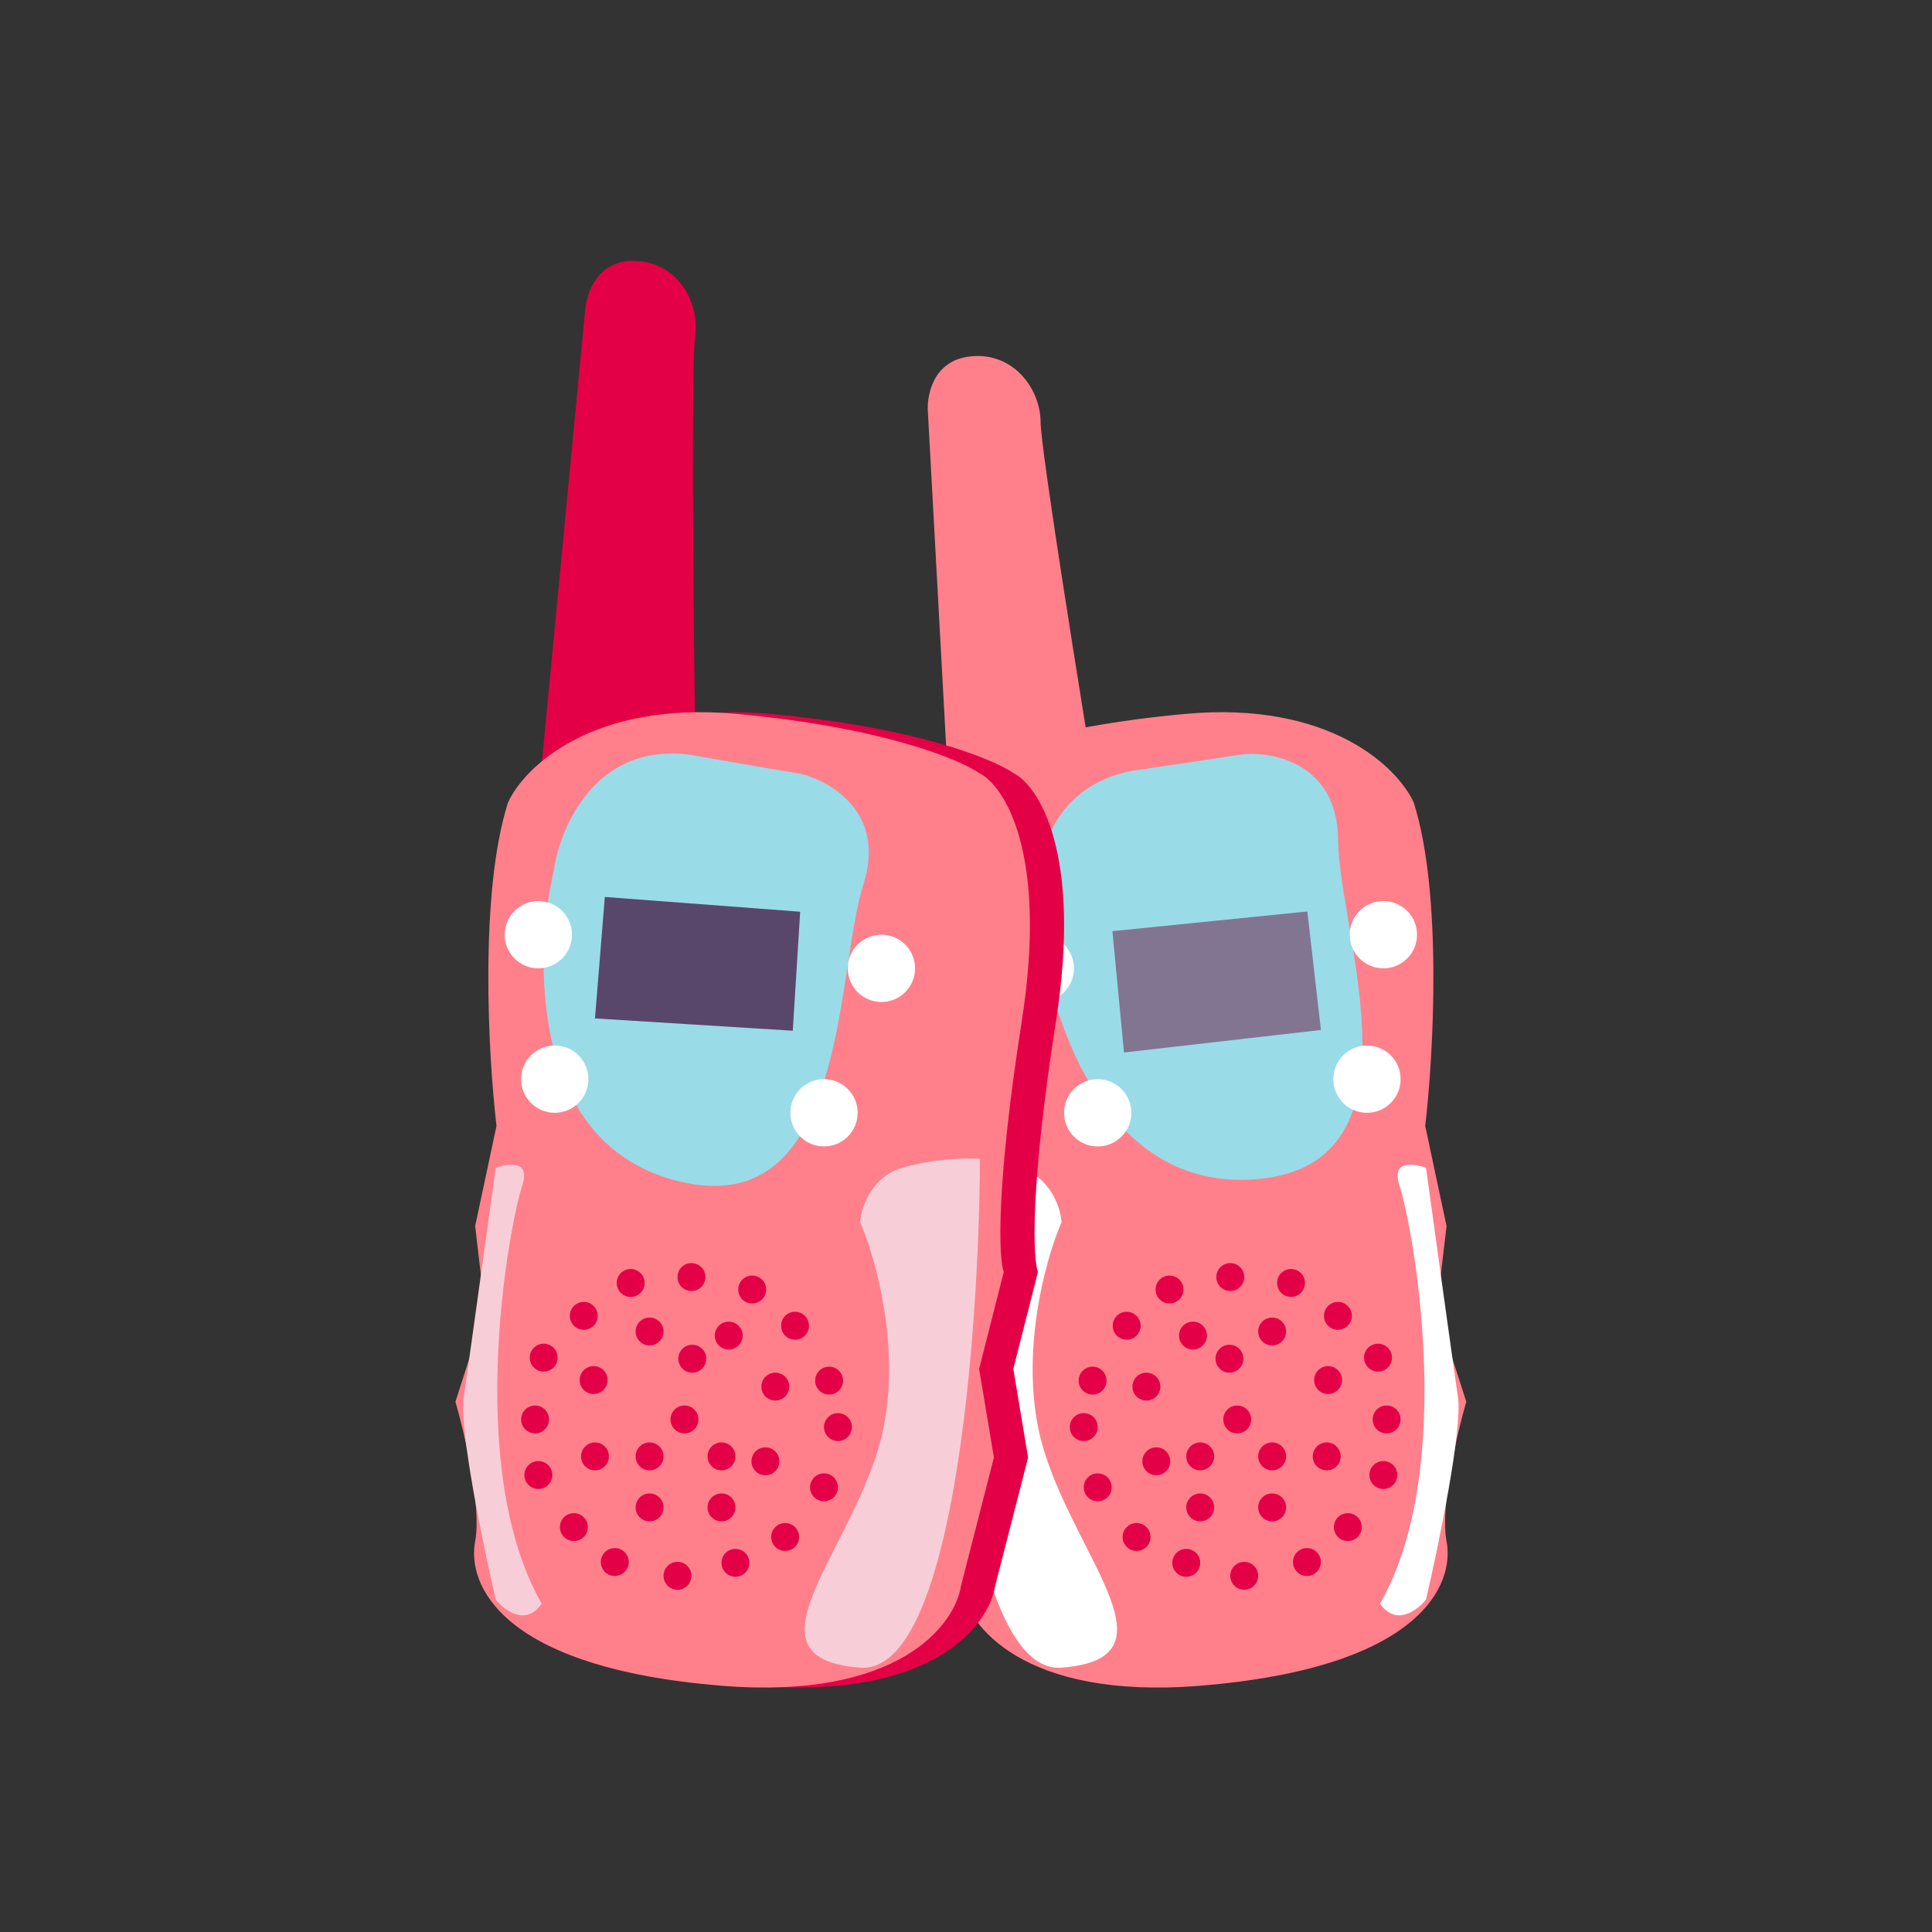
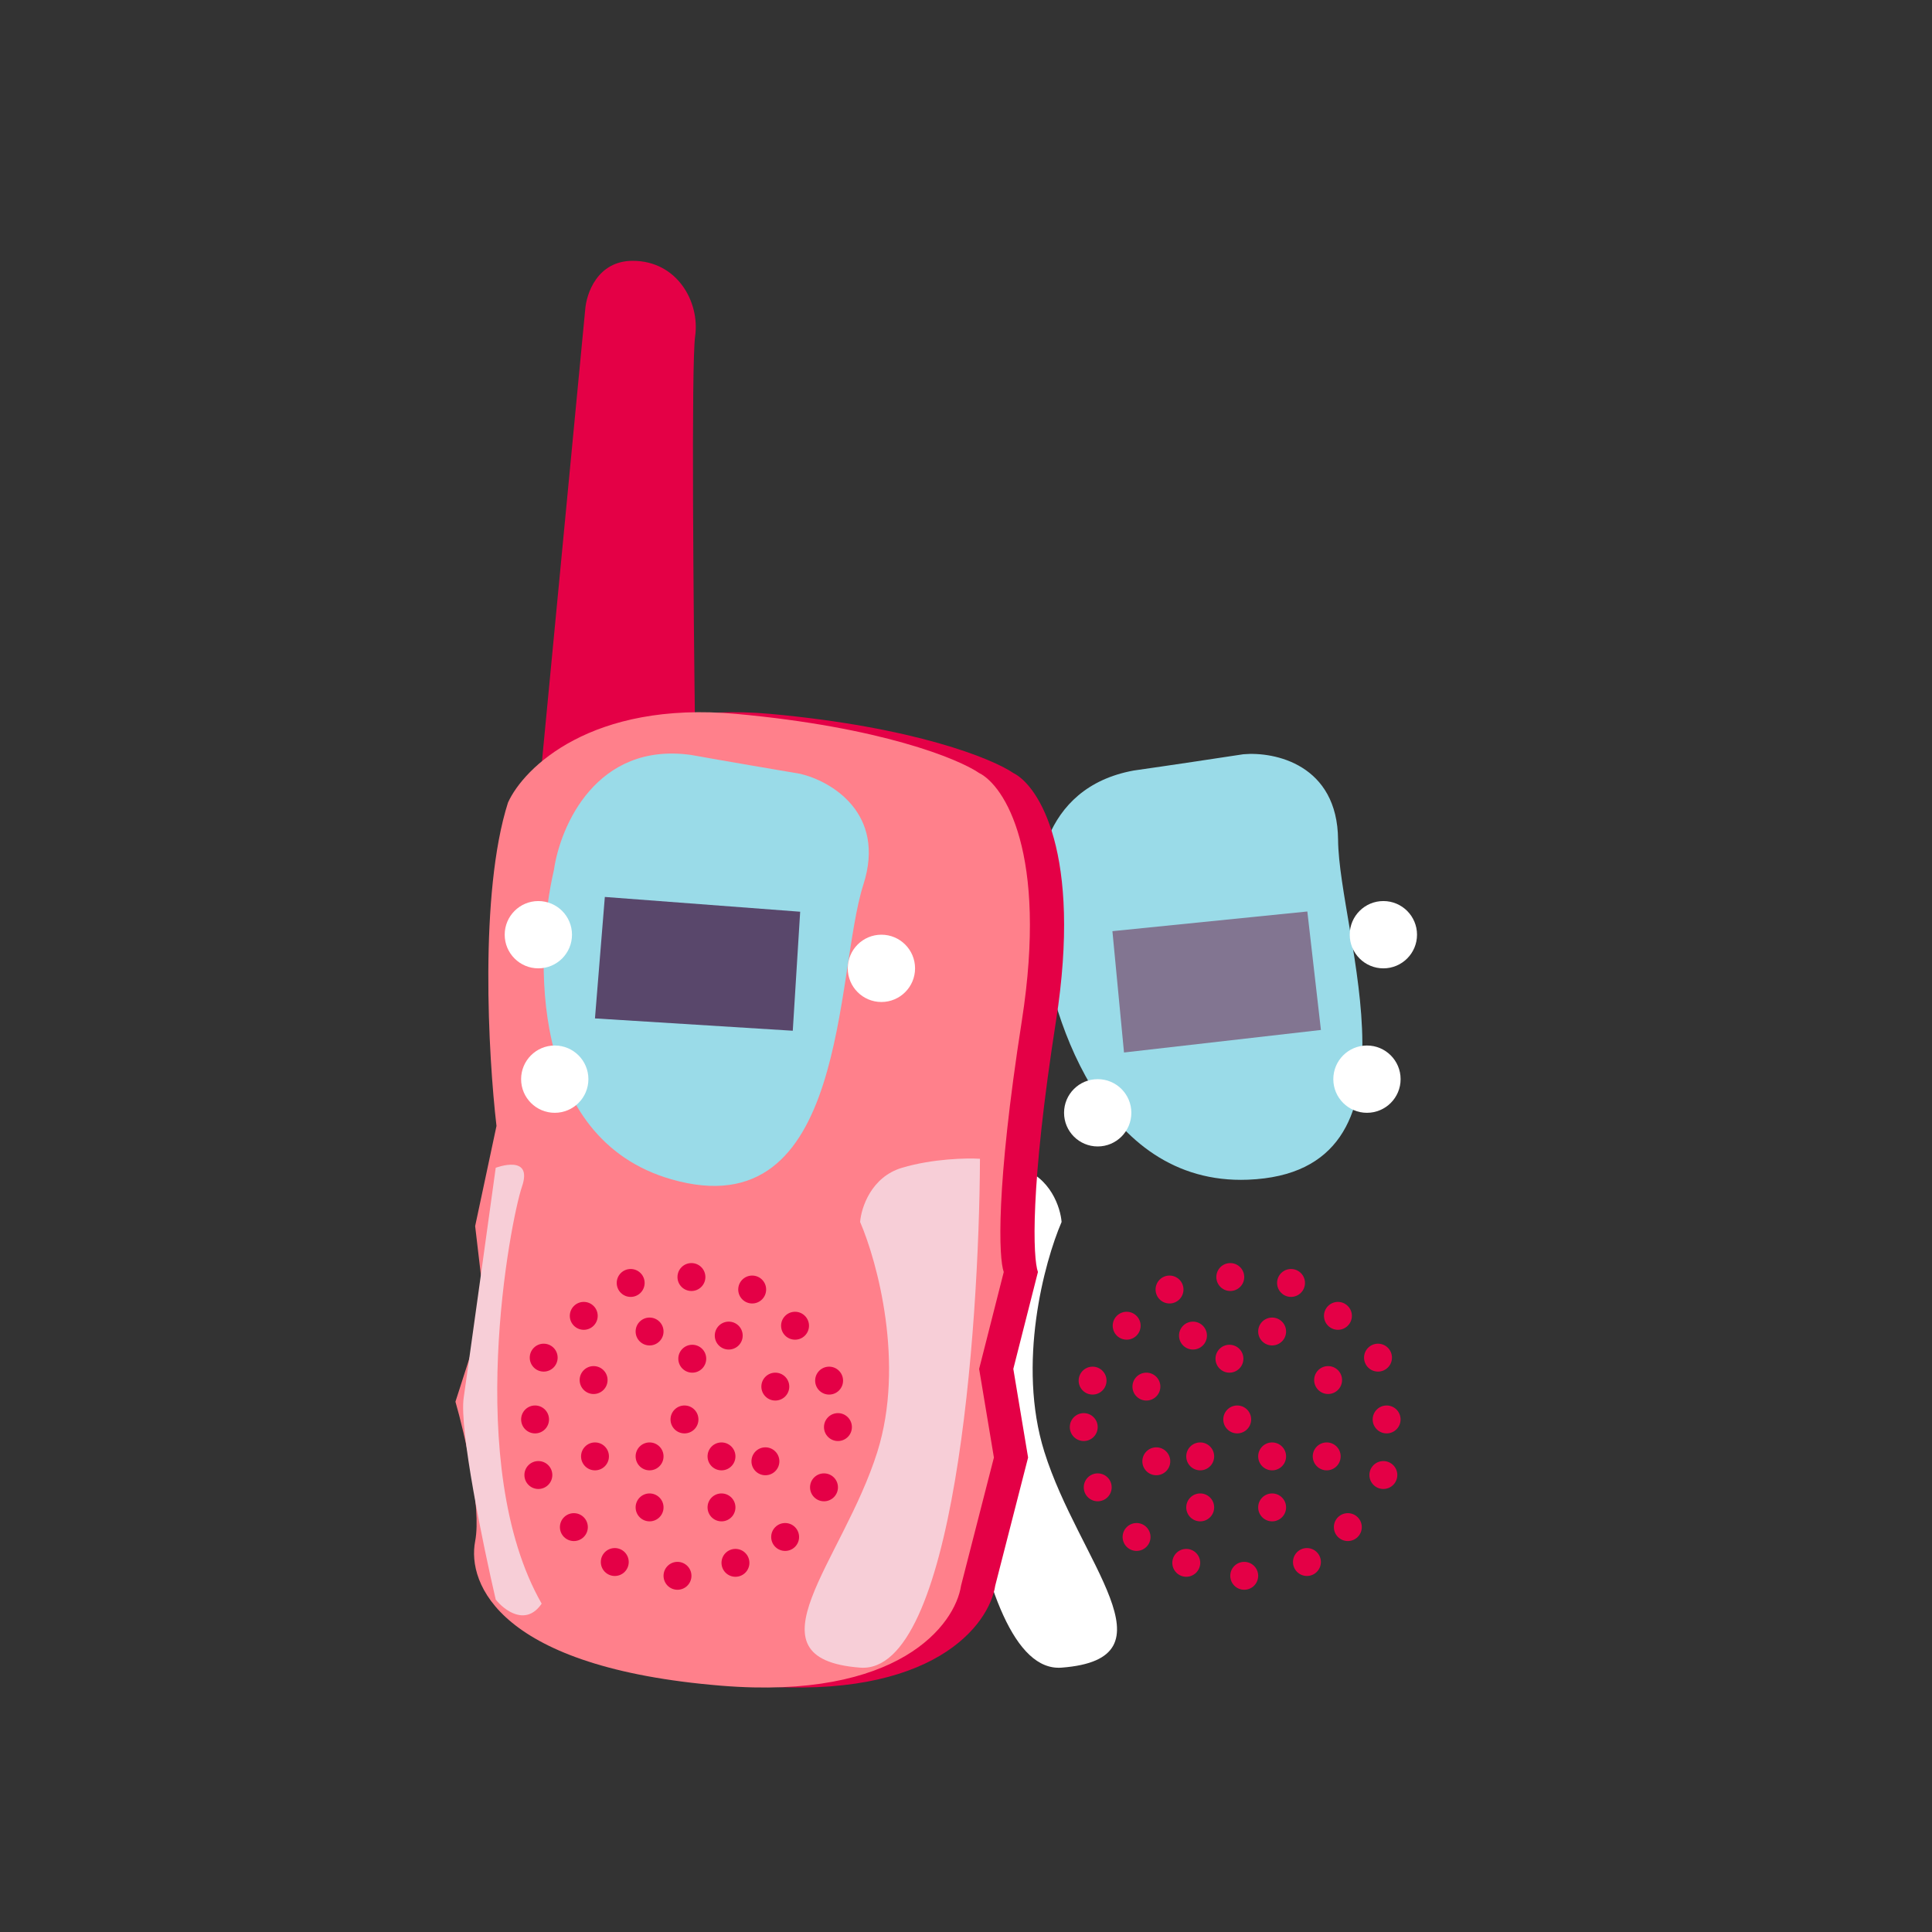
<svg xmlns="http://www.w3.org/2000/svg" width="65" height="65" viewBox="0 0 65 65" fill="none">
  <rect x="0" y="0" width="65" height="65" fill="#333333" stroke="none" />
-   <path d="M31.219 13.88L32.072 29.503L37.015 27.471C36.35 23.438 35.017 15.138 35.01 14.201C35 13.03 34.029 11.78 32.555 12.003C31.375 12.181 31.172 13.329 31.219 13.88Z" fill="#FF808B" />
-   <path d="M39.886 24.018C44.746 23.576 47.029 25.822 47.563 27.001C48.535 30.049 48.226 35.524 47.95 37.881L48.667 41.25L48.336 44.067L49.331 47.159C49.017 48.246 48.447 50.705 48.667 51.854C48.944 53.29 47.839 56.106 40.383 56.714C34.418 57.2 32.522 54.671 32.32 53.345L31.215 49.037L31.712 46.055L30.884 42.796C31.049 42.336 31.16 40.002 30.276 34.346C29.392 28.691 30.865 26.43 31.712 26.007C32.412 25.528 35.026 24.46 39.886 24.018Z" fill="#FF808B" />
  <path d="M38.145 25.923C34.985 26.499 34.715 29.573 34.975 31.038C35.244 34.002 37.023 39.882 41.984 39.69C48.185 39.449 45.042 31.413 45.018 28.251C44.998 25.722 42.886 25.281 41.831 25.376C41.066 25.493 39.256 25.766 38.145 25.923Z" fill="#9ADBE8" />
  <path d="M37.816 35.41L37.426 31.328L43.984 30.666L44.441 34.652L37.816 35.41Z" fill="#827591" />
  <ellipse cx="1.132" cy="1.132" rx="1.132" ry="1.132" transform="matrix(-1 0 0 1 47.674 30.315)" fill="white" />
-   <ellipse cx="1.132" cy="1.132" rx="1.132" ry="1.132" transform="matrix(-1 0 0 1 36.132 31.447)" fill="white" />
  <ellipse cx="1.132" cy="1.132" rx="1.132" ry="1.132" transform="matrix(-1 0 0 1 38.063 36.307)" fill="white" />
  <ellipse cx="1.132" cy="1.132" rx="1.132" ry="1.132" transform="matrix(-1 0 0 1 47.122 35.175)" fill="white" />
  <path fill-rule="evenodd" clip-rule="evenodd" d="M41.391 43.434C41.132 43.434 40.922 43.224 40.922 42.965C40.922 42.705 41.132 42.495 41.391 42.495C41.65 42.495 41.861 42.705 41.861 42.965C41.861 43.224 41.65 43.434 41.391 43.434ZM44.681 44.602C44.498 44.419 44.498 44.122 44.681 43.939C44.865 43.755 45.162 43.755 45.345 43.939C45.529 44.122 45.529 44.419 45.345 44.602C45.162 44.786 44.865 44.786 44.681 44.602ZM36.462 48.482C36.721 48.482 36.931 48.272 36.931 48.013C36.931 47.754 36.721 47.543 36.462 47.543C36.203 47.543 35.992 47.754 35.992 48.013C35.992 48.272 36.203 48.482 36.462 48.482ZM38.237 44.935C38.054 45.118 37.757 45.118 37.573 44.935C37.39 44.751 37.39 44.454 37.573 44.271C37.757 44.087 38.054 44.087 38.237 44.271C38.421 44.454 38.421 44.751 38.237 44.935ZM41.391 53.016C41.391 53.276 41.601 53.486 41.861 53.486C42.12 53.486 42.33 53.276 42.33 53.016C42.33 52.757 42.12 52.547 41.861 52.547C41.601 52.547 41.391 52.757 41.391 53.016ZM37.907 52.042C37.723 51.859 37.723 51.562 37.907 51.378C38.09 51.195 38.387 51.195 38.57 51.378C38.754 51.562 38.754 51.859 38.57 52.042C38.387 52.225 38.09 52.225 37.907 52.042ZM46.652 48.225C46.911 48.225 47.121 48.015 47.121 47.756C47.121 47.496 46.911 47.286 46.652 47.286C46.392 47.286 46.182 47.496 46.182 47.756C46.182 48.015 46.392 48.225 46.652 48.225ZM45.152 46.43C45.152 46.689 44.942 46.9 44.682 46.9C44.423 46.9 44.213 46.689 44.213 46.43C44.213 46.171 44.423 45.961 44.682 45.961C44.942 45.961 45.152 46.171 45.152 46.43ZM44.636 49.468C44.895 49.468 45.105 49.258 45.105 48.998C45.105 48.739 44.895 48.529 44.636 48.529C44.377 48.529 44.166 48.739 44.166 48.998C44.166 49.258 44.377 49.468 44.636 49.468ZM43.269 48.998C43.269 49.258 43.059 49.468 42.799 49.468C42.54 49.468 42.33 49.258 42.33 48.998C42.33 48.739 42.54 48.529 42.799 48.529C43.059 48.529 43.269 48.739 43.269 48.998ZM41.363 46.182C41.623 46.182 41.833 45.971 41.833 45.712C41.833 45.453 41.623 45.243 41.363 45.243C41.104 45.243 40.894 45.453 40.894 45.712C40.894 45.971 41.104 46.182 41.363 46.182ZM42.094 47.756C42.094 48.015 41.884 48.225 41.625 48.225C41.366 48.225 41.156 48.015 41.156 47.756C41.156 47.496 41.366 47.286 41.625 47.286C41.884 47.286 42.094 47.496 42.094 47.756ZM40.38 49.468C40.639 49.468 40.849 49.258 40.849 48.998C40.849 48.739 40.639 48.529 40.38 48.529C40.12 48.529 39.91 48.739 39.91 48.998C39.91 49.258 40.12 49.468 40.38 49.468ZM39.372 49.164C39.372 49.423 39.162 49.633 38.902 49.633C38.643 49.633 38.433 49.423 38.433 49.164C38.433 48.905 38.643 48.694 38.902 48.694C39.162 48.694 39.372 48.905 39.372 49.164ZM38.569 47.12C38.828 47.12 39.039 46.91 39.039 46.651C39.039 46.392 38.828 46.182 38.569 46.182C38.31 46.182 38.1 46.392 38.1 46.651C38.1 46.91 38.31 47.12 38.569 47.12ZM40.606 44.935C40.606 45.194 40.396 45.404 40.136 45.404C39.877 45.404 39.667 45.194 39.667 44.935C39.667 44.675 39.877 44.465 40.136 44.465C40.396 44.465 40.606 44.675 40.606 44.935ZM42.799 45.266C43.059 45.266 43.269 45.056 43.269 44.797C43.269 44.538 43.059 44.328 42.799 44.328C42.54 44.328 42.33 44.538 42.33 44.797C42.33 45.056 42.54 45.266 42.799 45.266ZM43.905 43.163C43.905 43.423 43.694 43.633 43.435 43.633C43.176 43.633 42.966 43.423 42.966 43.163C42.966 42.904 43.176 42.694 43.435 42.694C43.694 42.694 43.905 42.904 43.905 43.163ZM39.347 43.854C39.606 43.854 39.817 43.644 39.817 43.384C39.817 43.125 39.606 42.915 39.347 42.915C39.088 42.915 38.878 43.125 38.878 43.384C38.878 43.644 39.088 43.854 39.347 43.854ZM37.228 46.45C37.228 46.709 37.018 46.919 36.759 46.919C36.5 46.919 36.29 46.709 36.29 46.45C36.29 46.19 36.5 45.98 36.759 45.98C37.018 45.98 37.228 46.19 37.228 46.45ZM36.931 50.509C37.191 50.509 37.401 50.299 37.401 50.039C37.401 49.78 37.191 49.57 36.931 49.57C36.672 49.57 36.462 49.78 36.462 50.039C36.462 50.299 36.672 50.509 36.931 50.509ZM40.38 52.58C40.38 52.839 40.169 53.049 39.91 53.049C39.651 53.049 39.441 52.839 39.441 52.58C39.441 52.321 39.651 52.111 39.91 52.111C40.169 52.111 40.38 52.321 40.38 52.58ZM43.97 53.022C44.229 53.022 44.44 52.812 44.44 52.552C44.44 52.293 44.229 52.083 43.97 52.083C43.711 52.083 43.501 52.293 43.501 52.552C43.501 52.812 43.711 53.022 43.97 53.022ZM47.011 49.625C47.011 49.885 46.801 50.095 46.541 50.095C46.282 50.095 46.072 49.885 46.072 49.625C46.072 49.366 46.282 49.156 46.541 49.156C46.801 49.156 47.011 49.366 47.011 49.625ZM46.362 46.146C46.621 46.146 46.831 45.936 46.831 45.676C46.831 45.417 46.621 45.207 46.362 45.207C46.102 45.207 45.892 45.417 45.892 45.676C45.892 45.936 46.102 46.146 46.362 46.146ZM40.849 50.714C40.849 50.974 40.639 51.184 40.38 51.184C40.12 51.184 39.91 50.974 39.91 50.714C39.91 50.455 40.12 50.245 40.38 50.245C40.639 50.245 40.849 50.455 40.849 50.714ZM42.799 51.184C43.059 51.184 43.269 50.974 43.269 50.714C43.269 50.455 43.059 50.245 42.799 50.245C42.54 50.245 42.33 50.455 42.33 50.714C42.33 50.974 42.54 51.184 42.799 51.184ZM45.678 51.71C45.495 51.893 45.198 51.893 45.014 51.71C44.831 51.527 44.831 51.23 45.014 51.046C45.198 50.863 45.495 50.863 45.678 51.046C45.862 51.23 45.862 51.527 45.678 51.71Z" fill="#E40046" />
  <path d="M34.307 39.289C35.346 39.599 35.679 40.633 35.716 41.112C35.136 42.456 34.208 45.884 35.136 48.844C36.295 52.544 39.664 55.803 35.716 56.106C32.556 56.349 31.712 44.794 31.684 38.986C32.126 38.958 33.269 38.98 34.307 39.289Z" fill="white" />
-   <path d="M46.43 53.953C49.081 49.313 47.477 41.044 47.093 39.924C46.708 38.805 47.976 39.289 47.976 39.289C48.271 41.425 48.898 45.961 49.053 47.021C49.208 48.082 48.4 51.992 47.976 53.815C47.682 54.183 46.96 54.726 46.43 53.953Z" fill="white" />
  <path d="M19.687 10.432L18.196 26.007L23.387 24.736C23.332 20.649 23.255 12.244 23.387 11.316C23.553 10.156 22.78 8.775 21.288 8.775C20.096 8.775 19.724 9.88 19.687 10.432Z" fill="#E40046" />
  <path d="M25.918 24.018C21.058 23.576 18.775 25.822 18.241 27.001C17.269 30.049 17.578 35.524 17.854 37.881L17.137 41.25L17.468 44.067L16.473 47.159C16.787 48.246 17.357 50.705 17.137 51.854C16.86 53.29 17.965 56.106 25.421 56.714C31.386 57.2 33.282 54.671 33.484 53.345L34.589 49.037L34.092 46.055L34.92 42.796C34.755 42.336 34.644 40.002 35.528 34.346C36.411 28.691 34.939 26.43 34.092 26.007C33.392 25.528 30.778 24.46 25.918 24.018Z" fill="#E40046" />
  <path d="M24.768 24.018C19.908 23.576 17.625 25.822 17.091 27.001C16.119 30.049 16.428 35.524 16.704 37.881L15.986 41.25L16.317 44.067L15.323 47.159C15.636 48.246 16.207 50.705 15.986 51.854C15.71 53.29 16.815 56.106 24.271 56.714C30.235 57.2 32.132 54.671 32.334 53.345L33.439 49.037L32.942 46.055L33.77 42.796C33.604 42.336 33.494 40.002 34.378 34.346C35.261 28.691 33.788 26.43 32.942 26.007C32.242 25.528 29.628 24.46 24.768 24.018Z" fill="#FF808B" />
  <path d="M23.248 25.399C20.067 24.957 18.849 27.792 18.637 29.265C17.965 32.165 17.814 38.306 22.586 39.676C28.55 41.388 28.081 32.772 29.047 29.762C29.821 27.354 27.952 26.274 26.921 26.034C26.157 25.905 24.353 25.598 23.248 25.399Z" fill="#9ADBE8" />
  <path d="M20.017 34.263L20.349 30.177L26.921 30.674L26.672 34.678L20.017 34.263Z" fill="#59476B" />
  <ellipse cx="18.112" cy="31.447" rx="1.132" ry="1.132" fill="white" />
  <ellipse cx="29.654" cy="32.579" rx="1.132" ry="1.132" fill="white" />
-   <ellipse cx="27.723" cy="37.439" rx="1.132" ry="1.132" fill="white" />
  <ellipse cx="18.664" cy="36.307" rx="1.132" ry="1.132" fill="white" />
  <path fill-rule="evenodd" clip-rule="evenodd" d="M23.263 43.434C23.522 43.434 23.732 43.224 23.732 42.965C23.732 42.705 23.522 42.495 23.263 42.495C23.003 42.495 22.793 42.705 22.793 42.965C22.793 43.224 23.003 43.434 23.263 43.434ZM19.972 44.602C20.155 44.419 20.155 44.122 19.972 43.939C19.789 43.755 19.492 43.755 19.308 43.939C19.125 44.122 19.125 44.419 19.308 44.602C19.492 44.786 19.789 44.786 19.972 44.602ZM28.192 48.482C27.933 48.482 27.722 48.272 27.722 48.013C27.722 47.754 27.933 47.543 28.192 47.543C28.451 47.543 28.661 47.754 28.661 48.013C28.661 48.272 28.451 48.482 28.192 48.482ZM26.416 44.935C26.6 45.118 26.897 45.118 27.08 44.935C27.264 44.751 27.264 44.454 27.08 44.271C26.897 44.087 26.6 44.087 26.416 44.271C26.233 44.454 26.233 44.751 26.416 44.935ZM23.263 53.016C23.263 53.276 23.052 53.486 22.793 53.486C22.534 53.486 22.324 53.276 22.324 53.016C22.324 52.757 22.534 52.547 22.793 52.547C23.052 52.547 23.263 52.757 23.263 53.016ZM26.747 52.042C26.93 51.859 26.93 51.562 26.747 51.378C26.564 51.195 26.267 51.195 26.083 51.378C25.9 51.562 25.9 51.859 26.083 52.042C26.267 52.225 26.564 52.225 26.747 52.042ZM18.002 48.225C17.743 48.225 17.533 48.015 17.533 47.756C17.533 47.496 17.743 47.286 18.002 47.286C18.261 47.286 18.471 47.496 18.471 47.756C18.471 48.015 18.261 48.225 18.002 48.225ZM19.502 46.43C19.502 46.689 19.712 46.9 19.971 46.9C20.231 46.9 20.441 46.689 20.441 46.43C20.441 46.171 20.231 45.961 19.971 45.961C19.712 45.961 19.502 46.171 19.502 46.43ZM20.018 49.468C19.759 49.468 19.549 49.258 19.549 48.998C19.549 48.739 19.759 48.529 20.018 48.529C20.277 48.529 20.487 48.739 20.487 48.998C20.487 49.258 20.277 49.468 20.018 49.468ZM21.385 48.998C21.385 49.258 21.595 49.468 21.854 49.468C22.113 49.468 22.324 49.258 22.324 48.998C22.324 48.739 22.113 48.529 21.854 48.529C21.595 48.529 21.385 48.739 21.385 48.998ZM23.291 46.182C23.031 46.182 22.821 45.971 22.821 45.712C22.821 45.453 23.031 45.243 23.291 45.243C23.55 45.243 23.76 45.453 23.76 45.712C23.76 45.971 23.55 46.182 23.291 46.182ZM22.559 47.756C22.559 48.015 22.769 48.225 23.029 48.225C23.288 48.225 23.498 48.015 23.498 47.756C23.498 47.496 23.288 47.286 23.029 47.286C22.769 47.286 22.559 47.496 22.559 47.756ZM24.274 49.468C24.015 49.468 23.805 49.258 23.805 48.998C23.805 48.739 24.015 48.529 24.274 48.529C24.533 48.529 24.743 48.739 24.743 48.998C24.743 49.258 24.533 49.468 24.274 49.468ZM25.282 49.164C25.282 49.423 25.492 49.633 25.751 49.633C26.011 49.633 26.221 49.423 26.221 49.164C26.221 48.905 26.011 48.694 25.751 48.694C25.492 48.694 25.282 48.905 25.282 49.164ZM26.084 47.12C25.825 47.12 25.615 46.91 25.615 46.651C25.615 46.392 25.825 46.182 26.084 46.182C26.344 46.182 26.554 46.392 26.554 46.651C26.554 46.91 26.344 47.12 26.084 47.12ZM24.048 44.935C24.048 45.194 24.258 45.404 24.517 45.404C24.777 45.404 24.987 45.194 24.987 44.935C24.987 44.675 24.777 44.465 24.517 44.465C24.258 44.465 24.048 44.675 24.048 44.935ZM21.854 45.266C21.595 45.266 21.385 45.056 21.385 44.797C21.385 44.538 21.595 44.328 21.854 44.328C22.113 44.328 22.324 44.538 22.324 44.797C22.324 45.056 22.113 45.266 21.854 45.266ZM20.749 43.163C20.749 43.423 20.959 43.633 21.218 43.633C21.478 43.633 21.688 43.423 21.688 43.163C21.688 42.904 21.478 42.694 21.218 42.694C20.959 42.694 20.749 42.904 20.749 43.163ZM25.306 43.854C25.047 43.854 24.837 43.644 24.837 43.384C24.837 43.125 25.047 42.915 25.306 42.915C25.566 42.915 25.776 43.125 25.776 43.384C25.776 43.644 25.566 43.854 25.306 43.854ZM27.425 46.45C27.425 46.709 27.635 46.919 27.895 46.919C28.154 46.919 28.364 46.709 28.364 46.45C28.364 46.19 28.154 45.98 27.895 45.98C27.635 45.98 27.425 46.19 27.425 46.45ZM27.722 50.509C27.463 50.509 27.253 50.299 27.253 50.039C27.253 49.78 27.463 49.57 27.722 49.57C27.982 49.57 28.192 49.78 28.192 50.039C28.192 50.299 27.982 50.509 27.722 50.509ZM24.274 52.58C24.274 52.839 24.484 53.049 24.743 53.049C25.003 53.049 25.213 52.839 25.213 52.58C25.213 52.321 25.003 52.111 24.743 52.111C24.484 52.111 24.274 52.321 24.274 52.58ZM20.684 53.022C20.424 53.022 20.214 52.812 20.214 52.552C20.214 52.293 20.424 52.083 20.684 52.083C20.943 52.083 21.153 52.293 21.153 52.552C21.153 52.812 20.943 53.022 20.684 53.022ZM17.643 49.625C17.643 49.885 17.853 50.095 18.112 50.095C18.372 50.095 18.582 49.885 18.582 49.625C18.582 49.366 18.372 49.156 18.112 49.156C17.853 49.156 17.643 49.366 17.643 49.625ZM18.292 46.146C18.033 46.146 17.823 45.936 17.823 45.676C17.823 45.417 18.033 45.207 18.292 45.207C18.551 45.207 18.761 45.417 18.761 45.676C18.761 45.936 18.551 46.146 18.292 46.146ZM23.805 50.714C23.805 50.974 24.015 51.184 24.274 51.184C24.533 51.184 24.743 50.974 24.743 50.714C24.743 50.455 24.533 50.245 24.274 50.245C24.015 50.245 23.805 50.455 23.805 50.714ZM21.854 51.184C21.595 51.184 21.385 50.974 21.385 50.714C21.385 50.455 21.595 50.245 21.854 50.245C22.113 50.245 22.324 50.455 22.324 50.714C22.324 50.974 22.113 51.184 21.854 51.184ZM18.975 51.71C19.159 51.893 19.456 51.893 19.639 51.71C19.823 51.527 19.823 51.23 19.639 51.046C19.456 50.863 19.159 50.863 18.975 51.046C18.792 51.23 18.792 51.527 18.975 51.71Z" fill="#E40046" />
  <path d="M30.346 39.289C29.308 39.599 28.975 40.633 28.938 41.112C29.518 42.456 30.446 45.884 29.518 48.844C28.358 52.544 24.989 55.803 28.938 56.106C32.097 56.349 32.942 44.794 32.97 38.986C32.528 38.958 31.385 38.98 30.346 39.289Z" fill="#F7CED7" />
  <path d="M18.224 53.953C15.573 49.313 17.177 41.044 17.561 39.924C17.946 38.805 16.678 39.289 16.678 39.289C16.383 41.425 15.755 45.961 15.601 47.021C15.446 48.082 16.254 51.992 16.678 53.815C16.972 54.183 17.694 54.726 18.224 53.953Z" fill="#F7CED7" />
</svg>